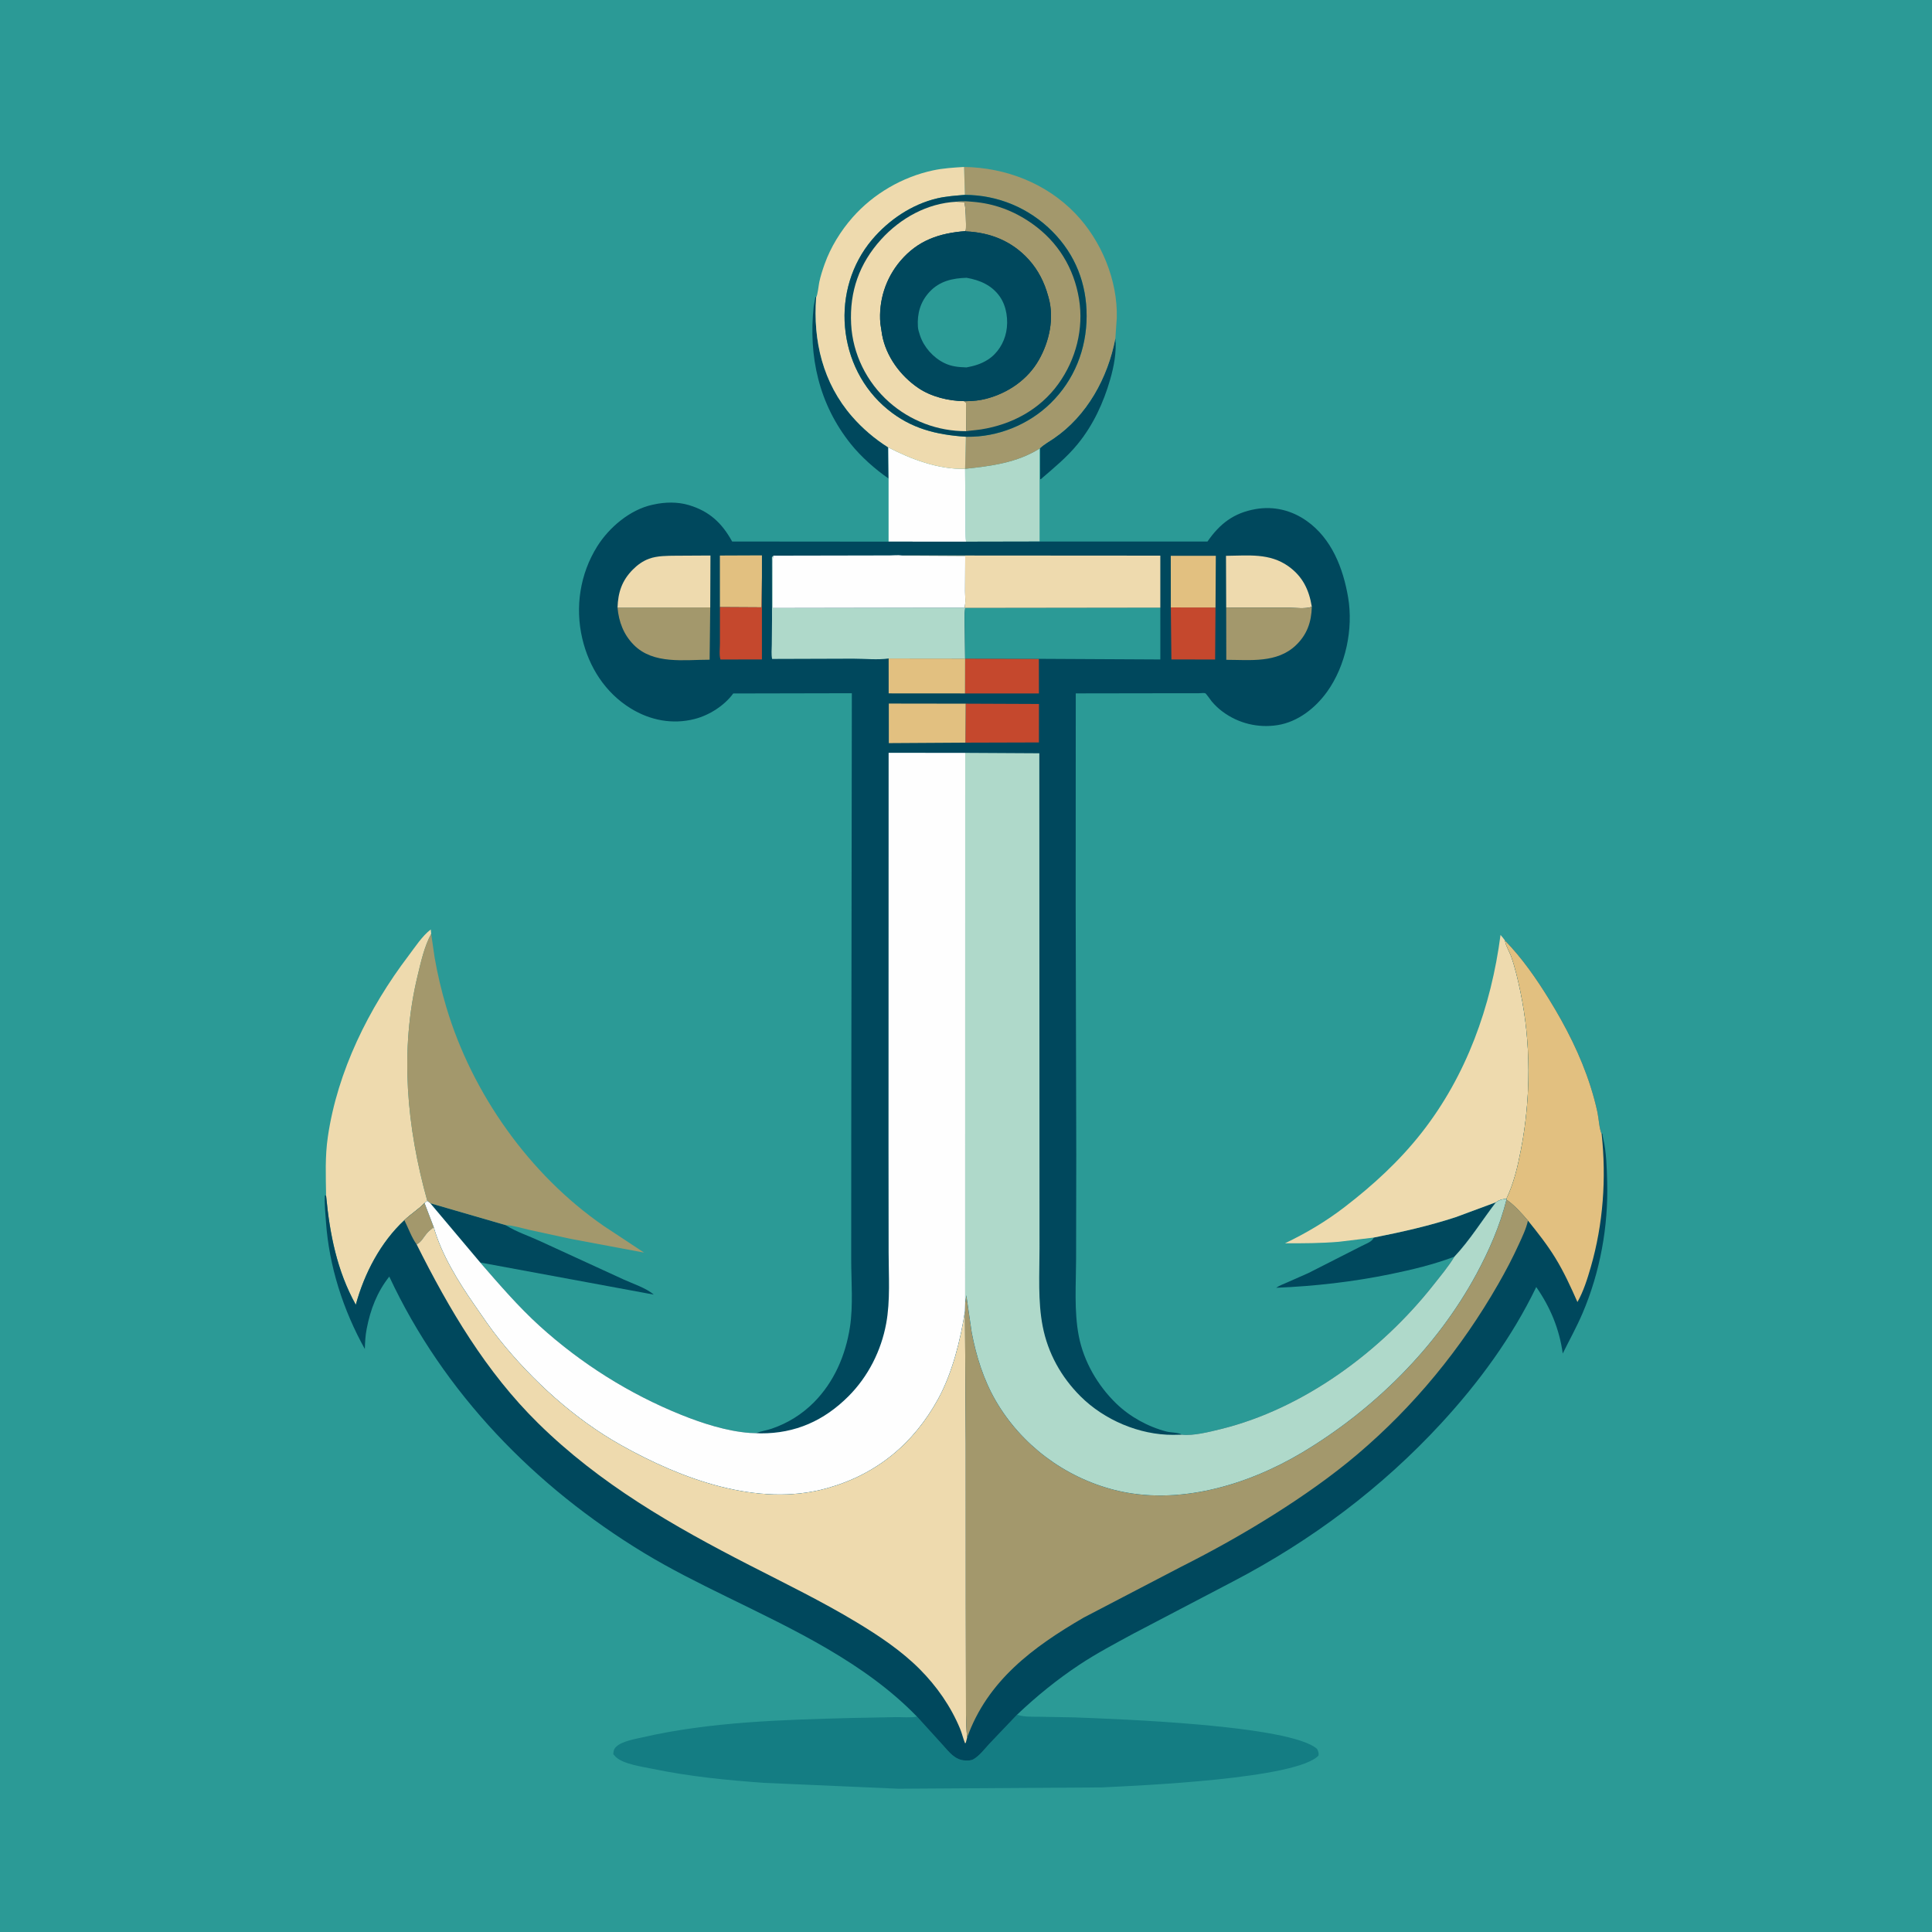
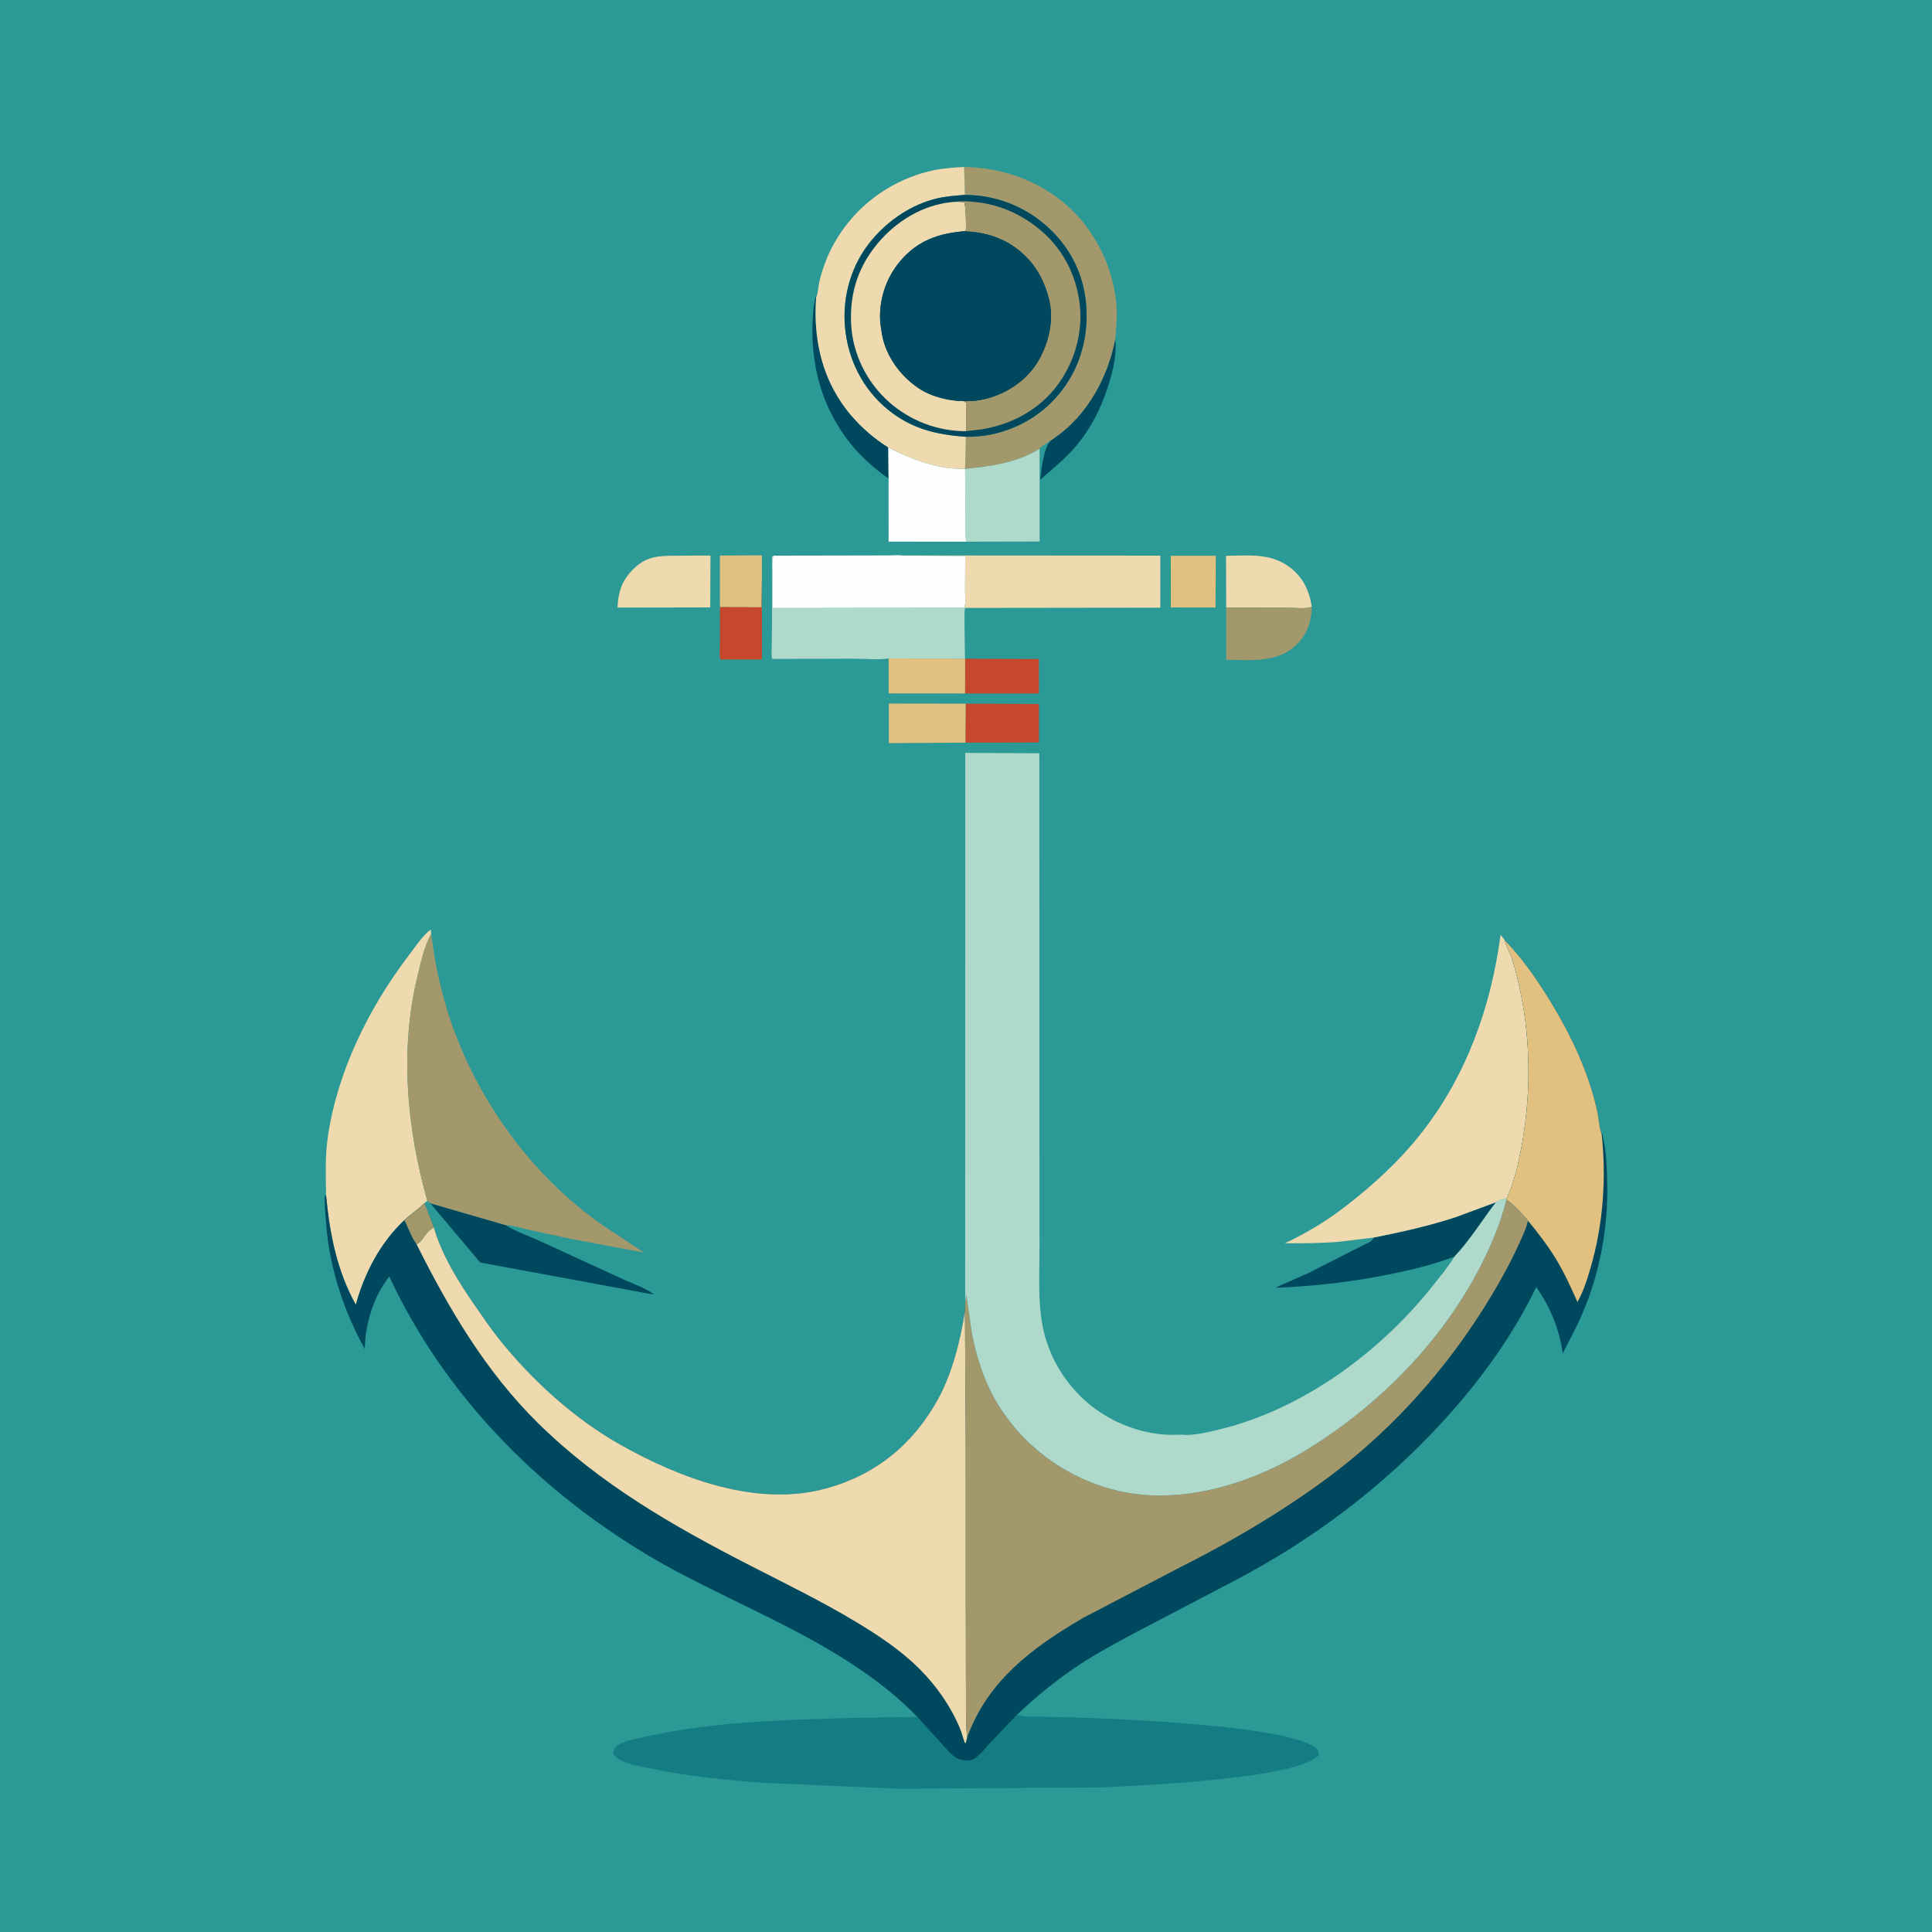
<svg xmlns="http://www.w3.org/2000/svg" version="1.1" style="display: block;" viewBox="0 0 2048 2048" width="1024" height="1024">
  <path transform="translate(0,0)" fill="rgb(43,154,150)" d="M -0 -0 L 2048 0 L 2048 2048 L -0 2048 L -0 -0 z" />
-   <path transform="translate(0,0)" fill="rgb(0,72,93)" d="M 1182.31 358.856 C 1183.76 373.002 1180.78 388.521 1176.87 402.125 C 1169.76 426.905 1158.83 450.562 1142.45 470.647 C 1130.89 484.817 1117.02 496.111 1103.23 508.001 L 1102.64 507.877 L 1102.67 474.916 C 1106.93 470.918 1112.13 468.102 1116.94 464.826 C 1152.39 440.705 1174.4 400.243 1182.31 358.856 z" />
+   <path transform="translate(0,0)" fill="rgb(0,72,93)" d="M 1182.31 358.856 C 1183.76 373.002 1180.78 388.521 1176.87 402.125 C 1169.76 426.905 1158.83 450.562 1142.45 470.647 C 1130.89 484.817 1117.02 496.111 1103.23 508.001 L 1102.64 507.877 C 1106.93 470.918 1112.13 468.102 1116.94 464.826 C 1152.39 440.705 1174.4 400.243 1182.31 358.856 z" />
  <path transform="translate(0,0)" fill="rgb(0,72,93)" d="M 941.926 507.254 C 927.773 497.525 912.863 484.298 902.056 470.852 C 868.04 428.534 856.828 377.738 862.581 324.604 L 864.435 314.564 L 865.152 315.098 C 861.723 361.37 872.239 405.88 903.273 441.528 C 914.308 454.203 927.35 465.306 941.576 474.261 L 941.926 507.254 z" />
  <path transform="translate(0,0)" fill="rgb(0,72,93)" d="M 456.115 1275.48 L 535.991 1298.64 L 536.98 1299.28 C 547.414 1305.84 560.8 1310.21 572.091 1315.47 L 661.267 1356.41 C 670.673 1360.72 685.203 1365.43 692.97 1372.32 L 509.036 1338.32 L 456.115 1275.48 z" />
  <path transform="translate(0,0)" fill="rgb(175,217,202)" d="M 1102.01 475.512 L 1102.02 574.045 L 1024.03 574.203 C 1023.03 565.814 1023.54 556.705 1023.43 548.225 L 1023.05 496.967 C 1050.58 494.05 1077.98 490.562 1102.01 475.512 z" />
  <path transform="translate(0,0)" fill="rgb(0,72,93)" d="M 1585.8 1274.42 C 1571.23 1293.34 1558.13 1314.74 1541.73 1332.13 C 1520 1340.36 1497.3 1345.82 1474.58 1350.51 C 1434.31 1358.82 1393.9 1363.39 1352.82 1365.11 C 1355.94 1362.77 1360.26 1361.31 1363.82 1359.71 L 1386.91 1349.51 L 1442.59 1321.22 C 1446.04 1319.34 1453.6 1316.66 1455.52 1313.22 L 1456.19 1311.87 C 1485.75 1306.01 1514.38 1299.63 1543.08 1290.24 L 1585.8 1274.42 z" />
  <path transform="translate(0,0)" fill="rgb(254,254,254)" d="M 941.576 474.261 C 966.005 486.896 995.159 497.857 1023.05 496.967 L 1023.43 548.225 C 1023.54 556.705 1023.03 565.814 1024.03 574.203 L 941.934 574.167 L 941.926 507.254 L 941.576 474.261 z" />
  <path transform="translate(0,0)" fill="rgb(163,152,108)" d="M 1021.97 176.973 C 1066.07 177.658 1109.02 194.191 1139.94 226.375 C 1167.48 255.036 1185.01 297.336 1183.82 337.297 L 1182.31 358.856 C 1174.4 400.243 1152.39 440.705 1116.94 464.826 C 1112.13 468.102 1106.93 470.918 1102.67 474.916 L 1102.01 475.512 C 1077.98 490.562 1050.58 494.05 1023.05 496.967 L 1023.86 462.967 L 1025.1 462.992 C 1057.66 463.454 1090.45 450.16 1113.69 427.405 C 1138.87 402.758 1151.76 370.085 1151.87 335.09 C 1151.96 300.72 1139.94 269.924 1115.65 245.458 C 1090.85 220.471 1057.92 206.717 1022.83 206.592 L 1021.97 176.973 z" />
  <path transform="translate(0,0)" fill="rgb(238,218,174)" d="M 865.152 315.098 C 866.684 313.467 867.855 301.873 868.466 299.03 C 869.84 292.64 871.914 286.16 874.108 280.002 C 880.531 261.976 891.181 244.743 903.801 230.42 C 925.859 205.385 956.526 187.557 989.176 180.585 C 999.893 178.296 1011.05 177.631 1021.97 176.973 L 1022.83 206.592 C 1013.16 207.375 1002.97 208.068 993.5 210.277 C 966.647 216.539 942.053 233.184 924.389 254.105 C 902.725 279.763 892.791 313.405 895.739 346.75 C 898.737 380.658 914.373 412.191 940.884 433.927 C 965.877 454.418 992.383 460.826 1023.86 462.967 L 1023.05 496.967 C 995.159 497.857 966.005 486.896 941.576 474.261 C 927.35 465.306 914.308 454.203 903.273 441.528 C 872.239 405.88 861.723 361.37 865.152 315.098 z" />
  <path transform="translate(0,0)" fill="rgb(238,218,174)" d="M 345.682 1267.68 C 345.371 1246.4 344.441 1226.17 347.541 1204.96 C 357.679 1135.61 390.876 1068.69 432.992 1013.18 C 439.73 1004.3 447.73 991.898 456.643 985.271 L 457.075 989.939 C 449.783 1003.24 446.219 1019.68 442.682 1034.31 C 423.481 1113.7 431.201 1194.99 452.964 1273.02 L 450.045 1275.26 C 443.582 1282.06 435.423 1286.92 428.66 1293.46 C 403.411 1316.87 386.071 1350.16 377.162 1383.11 C 357.137 1347.02 349.585 1308.25 345.682 1267.68 z" />
  <path transform="translate(0,0)" fill="rgb(163,152,108)" d="M 457.075 989.939 L 460.683 1014.78 C 463.757 1032.6 467.977 1050.4 473.139 1067.72 C 500.384 1159.17 561.362 1245.35 640.075 1299.63 L 682.745 1327.82 L 604.504 1313.16 L 561.409 1303.79 C 553.149 1301.93 544.464 1299.04 535.991 1298.64 L 456.115 1275.48 L 452.964 1273.02 C 431.201 1194.99 423.481 1113.7 442.682 1034.31 C 446.219 1019.68 449.783 1003.24 457.075 989.939 z" />
  <path transform="translate(0,0)" fill="rgb(238,218,174)" d="M 1456.19 1311.87 L 1419.09 1316.36 C 1400.24 1317.9 1381.09 1318.04 1362.18 1317.91 C 1384.64 1307.16 1405.41 1294.84 1425.24 1279.6 C 1455.41 1256.43 1483.34 1230.84 1506.9 1200.84 C 1554.5 1140.23 1580.73 1066.9 1590.62 991.04 C 1592.38 992.942 1593.84 994.968 1595.38 997.046 L 1595.53 997.929 C 1596.59 1003.59 1600.02 1008.54 1601.95 1014 C 1606.12 1025.83 1609.06 1038.62 1611.63 1050.89 C 1623.02 1105.4 1622.91 1163.48 1612.39 1218.13 C 1608.86 1236.45 1604.85 1254.02 1596.76 1270.95 C 1592.57 1271.02 1589.27 1271.98 1585.8 1274.42 L 1543.08 1290.24 C 1514.38 1299.63 1485.75 1306.01 1456.19 1311.87 z" />
  <path transform="translate(0,0)" fill="rgb(20,125,131)" d="M 1078.13 1817.65 L 1078.91 1817.92 C 1086.08 1820.21 1094.66 1819.73 1102.13 1819.84 L 1138.71 1820.5 C 1183.66 1822.23 1368.19 1828.62 1396.19 1853.99 C 1397.37 1856.59 1398.12 1857.93 1397.74 1860.87 C 1375.2 1885.69 1208.29 1892.77 1167.99 1894.73 L 952.5 1896.13 L 810 1889.91 C 770.508 1887.08 730.83 1883.16 692.018 1875.09 C 681.122 1872.83 660.741 1870.12 652.714 1862.4 L 650.126 1859.5 C 650.263 1856.16 650.74 1853.95 653.258 1851.55 C 659.388 1845.71 673.29 1843.44 681.33 1841.59 C 752.865 1825.19 829.225 1823.06 902.37 1821.14 L 949.295 1820.23 C 956.523 1820.13 965.031 1821.01 972.072 1819.72 L 999.213 1849.6 C 1006.02 1857.1 1012.26 1865.82 1023.22 1866.16 C 1026.26 1866.26 1029.28 1866.38 1032 1864.81 C 1038.29 1861.2 1043.87 1853.77 1048.77 1848.48 L 1078.13 1817.65 z" />
  <path transform="translate(0,0)" fill="rgb(0,72,93)" d="M 1022.83 206.592 C 1057.92 206.717 1090.85 220.471 1115.65 245.458 C 1139.94 269.924 1151.96 300.72 1151.87 335.09 C 1151.76 370.085 1138.87 402.758 1113.69 427.405 C 1090.45 450.16 1057.66 463.454 1025.1 462.992 L 1023.86 462.967 C 992.383 460.826 965.877 454.418 940.884 433.927 C 914.373 412.191 898.737 380.658 895.739 346.75 C 892.791 313.405 902.725 279.763 924.389 254.105 C 942.053 233.184 966.647 216.539 993.5 210.277 C 1002.97 208.068 1013.16 207.375 1022.83 206.592 z" />
  <path transform="translate(0,0)" fill="rgb(238,218,174)" d="M 1024.13 457.048 C 994.106 457.206 964.986 446.145 942.529 426.257 C 918.728 405.18 903.849 375.247 902.226 343.419 C 900.471 308.98 910.864 279.374 934.004 253.828 C 954.461 231.245 982.958 215.407 1013.76 213.868 L 1022 214.249 C 1023.72 216.441 1024.32 239.675 1023.85 243.359 L 1023.37 244.997 C 995.55 247.156 973.053 254.742 954.478 276.561 C 938.798 294.98 931.195 318.826 933.203 342.906 L 935.117 355.236 C 939.4 378.009 954.532 398.484 973.535 411.349 C 987.145 420.562 1005.59 425.069 1021.85 425.211 L 1023.99 427 L 1024.13 457.048 z" />
  <path transform="translate(0,0)" fill="rgb(163,152,108)" d="M 1013.76 213.868 C 1019.79 212.803 1024.97 213.406 1031 213.89 C 1054.3 215.763 1075.03 223.6 1094.15 237.099 C 1121.42 256.348 1138.39 284.037 1143.79 316.821 C 1149 348.447 1140.55 381.033 1121.94 406.914 C 1102.41 434.093 1072.59 450.056 1039.88 455.207 L 1024.13 457.048 L 1023.99 427 L 1021.85 425.211 L 1024.42 425.261 C 1031.85 425.178 1038.5 424.514 1045.74 422.605 C 1068.67 416.553 1089.45 402.388 1101.3 381.434 C 1112.3 362.004 1117.66 337.667 1111.62 315.762 L 1111.12 314 C 1107.23 299.613 1100.61 286.34 1090.56 275.229 C 1072.96 255.768 1050.05 246.466 1024.16 245.312 L 1023.37 244.997 L 1023.85 243.359 C 1024.32 239.675 1023.72 216.441 1022 214.249 L 1013.76 213.868 z" />
  <path transform="translate(0,0)" fill="rgb(0,72,93)" d="M 1023.37 244.997 L 1024.16 245.312 C 1050.05 246.466 1072.96 255.768 1090.56 275.229 C 1100.61 286.34 1107.23 299.613 1111.12 314 L 1111.62 315.762 C 1117.66 337.667 1112.3 362.004 1101.3 381.434 C 1089.45 402.388 1068.67 416.553 1045.74 422.605 C 1038.5 424.514 1031.85 425.178 1024.42 425.261 L 1021.85 425.211 C 1005.59 425.069 987.145 420.562 973.535 411.349 C 954.532 398.484 939.4 378.009 935.117 355.236 L 933.203 342.906 C 931.195 318.826 938.798 294.98 954.478 276.561 C 973.053 254.742 995.55 247.156 1023.37 244.997 z" />
-   <path transform="translate(0,0)" fill="rgb(43,154,150)" d="M 1024.57 389.479 C 1015.96 389.156 1008.71 388.637 1000.85 384.75 C 989.181 378.975 979.396 368.04 975.282 355.678 L 974.743 354 C 973.887 351.412 973.191 349.034 973.018 346.288 C 972.134 332.261 975.647 319.847 985.355 309.393 C 995.996 297.934 1009.72 294.903 1024.68 294.476 C 1038.77 296.963 1051.43 302.351 1059.91 314.5 C 1067.11 324.826 1069.07 339.642 1066.61 351.885 C 1064.26 363.607 1057.38 374.751 1047.22 381.231 C 1040 385.835 1032.91 387.907 1024.57 389.479 z" />
  <path transform="translate(0,0)" fill="rgb(0,72,93)" d="M 1595.38 997.046 C 1613.5 1015.69 1628.33 1037.01 1641.94 1059.06 C 1659.99 1088.29 1675.6 1118.93 1686.03 1151.71 C 1688.89 1160.71 1691.4 1169.8 1693.36 1179.04 C 1694.76 1185.66 1695.21 1196.29 1697.82 1202.11 L 1698.64 1201.56 L 1698.83 1203.31 C 1698.97 1204.63 1699.19 1205.76 1699.49 1207.05 C 1702.87 1221.45 1703.28 1238.15 1703.68 1252.95 C 1704.96 1300.23 1696.19 1348.34 1677.65 1391.88 C 1671.44 1406.47 1663.6 1420.55 1656.58 1434.77 C 1652.98 1408.78 1643.46 1385.81 1628.49 1364.29 C 1602.93 1417.34 1567.66 1465.44 1527.85 1508.64 C 1464.57 1577.33 1390.12 1633.05 1307.33 1676.29 L 1201.39 1731.75 C 1182.13 1742.21 1162.64 1752.48 1144.35 1764.58 C 1120.71 1780.22 1098.67 1798.15 1078.13 1817.65 L 1048.77 1848.48 C 1043.87 1853.77 1038.29 1861.2 1032 1864.81 C 1029.28 1866.38 1026.26 1866.26 1023.22 1866.16 C 1012.26 1865.82 1006.02 1857.1 999.213 1849.6 L 972.072 1819.72 C 916.657 1762.44 840.82 1727.21 770.325 1692.64 C 740.776 1678.15 710.858 1663.28 682.715 1646.21 C 566.975 1576.02 470.291 1476.61 412.65 1353.24 C 399.641 1369.74 392.687 1388.03 388.718 1408.5 C 387.307 1415.77 386.941 1422.63 386.75 1430.03 C 363.795 1388.8 348.805 1342.28 345.535 1295.16 C 344.889 1285.85 343.823 1276.32 344.382 1267.01 L 345.682 1267.68 C 349.585 1308.25 357.137 1347.02 377.162 1383.11 C 386.071 1350.16 403.411 1316.87 428.66 1293.46 C 435.423 1286.92 443.582 1282.06 450.045 1275.26 L 459.814 1300.83 C 467.983 1329.82 485.934 1358.76 502.989 1383.28 C 511.606 1395.67 519.836 1408.03 529.304 1419.82 C 564.533 1463.7 609.17 1504.27 658.337 1531.85 C 722.041 1567.6 803.171 1598.13 876.731 1577.53 C 929.185 1562.85 968.38 1530.42 994.505 1482.78 C 1009.45 1455.54 1018.26 1420.22 1022.9 1389.58 L 1023.13 1381.14 L 1024.35 1373 L 1030.08 1412.5 C 1034.83 1437.56 1042.73 1462.81 1055.62 1484.96 C 1082.88 1531.8 1128.63 1565.84 1181.02 1579.3 C 1248.02 1596.5 1321.95 1574.45 1379.83 1539.99 C 1455.69 1494.84 1523.05 1428.34 1565.1 1350.41 C 1578.59 1325.41 1589.93 1299.32 1596.89 1271.72 L 1596.76 1270.95 C 1604.85 1254.02 1608.86 1236.45 1612.39 1218.13 C 1622.91 1163.48 1623.02 1105.4 1611.63 1050.89 C 1609.06 1038.62 1606.12 1025.83 1601.95 1014 C 1600.02 1008.54 1596.59 1003.59 1595.53 997.929 L 1595.38 997.046 z" />
  <path transform="translate(0,0)" fill="rgb(163,152,108)" d="M 428.66 1293.46 C 435.423 1286.92 443.582 1282.06 450.045 1275.26 L 459.814 1300.83 C 457.162 1302.95 454.383 1305.06 452.215 1307.69 C 448.764 1311.87 446.647 1316.58 441.656 1319.12 C 436.494 1312.24 432.626 1301.37 428.66 1293.46 z" />
  <path transform="translate(0,0)" fill="rgb(226,192,128)" d="M 1595.38 997.046 C 1613.5 1015.69 1628.33 1037.01 1641.94 1059.06 C 1659.99 1088.29 1675.6 1118.93 1686.03 1151.71 C 1688.89 1160.71 1691.4 1169.8 1693.36 1179.04 C 1694.76 1185.66 1695.21 1196.29 1697.82 1202.11 C 1702.91 1249.12 1699.45 1297.55 1686.34 1343.05 C 1682.74 1355.52 1678.56 1368.91 1672.14 1380.21 C 1665.08 1364.18 1657.82 1348.29 1648.63 1333.34 C 1640.12 1319.47 1629.94 1306.55 1619.71 1293.92 C 1613.26 1286.44 1605.08 1277.14 1596.89 1271.72 L 1596.76 1270.95 C 1604.85 1254.02 1608.86 1236.45 1612.39 1218.13 C 1622.91 1163.48 1623.02 1105.4 1611.63 1050.89 C 1609.06 1038.62 1606.12 1025.83 1601.95 1014 C 1600.02 1008.54 1596.59 1003.59 1595.53 997.929 L 1595.38 997.046 z" />
  <path transform="translate(0,0)" fill="rgb(238,218,174)" d="M 459.814 1300.83 C 467.983 1329.82 485.934 1358.76 502.989 1383.28 C 511.606 1395.67 519.836 1408.03 529.304 1419.82 C 564.533 1463.7 609.17 1504.27 658.337 1531.85 C 722.041 1567.6 803.171 1598.13 876.731 1577.53 C 929.185 1562.85 968.38 1530.42 994.505 1482.78 C 1009.45 1455.54 1018.26 1420.22 1022.9 1389.58 L 1023.74 1529.55 L 1023.8 1702.28 L 1023.96 1792.76 C 1024.09 1808.91 1023.51 1825.83 1025.21 1841.88 L 1023.75 1847.5 L 1023 1847.93 C 1020.91 1842.92 1019.79 1837.53 1017.69 1832.45 C 1007.87 1808.81 993.038 1787.57 975.001 1769.44 C 955.447 1749.79 931.668 1733.93 908.019 1719.67 C 871.279 1697.51 832.629 1678.72 794.48 1659.15 C 713.304 1617.53 635.927 1573.14 570.416 1508.65 C 515.155 1454.26 476.108 1387.94 441.656 1319.12 C 446.647 1316.58 448.764 1311.87 452.215 1307.69 C 454.383 1305.06 457.162 1302.95 459.814 1300.83 z" />
  <path transform="translate(0,0)" fill="rgb(163,152,108)" d="M 1596.89 1271.72 C 1605.08 1277.14 1613.26 1286.44 1619.71 1293.92 C 1617.74 1302.75 1613.63 1311.09 1609.89 1319.3 C 1603.32 1333.71 1596.05 1347.49 1588.17 1361.22 C 1548.98 1429.54 1499.01 1490.67 1438.89 1541.64 C 1411.56 1564.82 1381.56 1585.75 1351.3 1604.9 C 1319.08 1625.29 1285.67 1643.93 1251.61 1661.08 L 1148.77 1714.7 C 1095.29 1745.78 1046.84 1781.45 1025.21 1841.88 C 1023.51 1825.83 1024.09 1808.91 1023.96 1792.76 L 1023.8 1702.28 L 1023.74 1529.55 L 1022.9 1389.58 L 1023.13 1381.14 L 1024.35 1373 L 1030.08 1412.5 C 1034.83 1437.56 1042.73 1462.81 1055.62 1484.96 C 1082.88 1531.8 1128.63 1565.84 1181.02 1579.3 C 1248.02 1596.5 1321.95 1574.45 1379.83 1539.99 C 1455.69 1494.84 1523.05 1428.34 1565.1 1350.41 C 1578.59 1325.41 1589.93 1299.32 1596.89 1271.72 z" />
-   <path transform="translate(0,0)" fill="rgb(0,72,93)" d="M 801.393 1519.2 C 806.598 1517.08 812.401 1516.35 817.759 1514.55 C 834.665 1508.9 850.169 1499.24 862.72 1486.6 C 884.195 1464.97 896.321 1436.73 900.958 1406.91 C 904.501 1384.14 902.326 1358.32 902.317 1335.19 L 902.37 1203.15 L 902.983 734.855 L 777.269 735.118 C 767.8 748.048 751.8 758.229 736.25 762.188 C 712.717 768.181 689.066 763.552 668.598 750.952 C 641.622 734.345 624.386 707.347 617.234 676.839 C 609.432 643.555 614.873 608.257 633.061 579.224 C 645.694 559.058 667.776 540.315 691.41 535.129 L 693 534.791 C 704.972 532.137 718.211 531.862 730.046 535.37 C 751.962 541.866 765.347 554.449 776.116 574.027 L 941.934 574.167 L 1024.03 574.203 L 1102.02 574.045 L 1280 574.019 C 1293.07 555.11 1307.89 543.698 1330.98 539.659 C 1350.34 536.274 1369.18 540.919 1385.14 552.184 C 1411.66 570.905 1423.8 602.374 1429.05 633.219 C 1434.73 666.576 1426.57 705.828 1406.67 733.43 C 1394.22 750.698 1375.72 765.27 1354.25 768.657 C 1333.61 771.912 1312.85 766.855 1296.07 754.438 C 1291.73 751.224 1287.94 747.629 1284.45 743.5 C 1283.35 742.187 1278.68 735.266 1277.57 734.851 C 1276.35 734.392 1272.62 734.851 1271.06 734.852 L 1251.89 734.858 L 1140.35 735.031 L 1140.26 958.932 L 1140.89 1223.69 L 1140.7 1334.82 C 1140.63 1361.59 1138.47 1389.92 1143.56 1416.25 C 1148.78 1443.23 1163.58 1468.71 1183.24 1487.77 C 1197.84 1501.92 1217.06 1512.48 1236.73 1517.53 C 1241.21 1518.67 1249.61 1518.44 1252.83 1520.82 C 1264.56 1522.3 1282.28 1517.79 1293.84 1514.96 C 1381.88 1493.39 1464.07 1432.45 1519.64 1361.91 C 1527.17 1352.35 1535.44 1342.54 1541.73 1332.13 C 1558.13 1314.74 1571.23 1293.34 1585.8 1274.42 C 1589.27 1271.98 1592.57 1271.02 1596.76 1270.95 L 1596.89 1271.72 C 1589.93 1299.32 1578.59 1325.41 1565.1 1350.41 C 1523.05 1428.34 1455.69 1494.84 1379.83 1539.99 C 1321.95 1574.45 1248.02 1596.5 1181.02 1579.3 C 1128.63 1565.84 1082.88 1531.8 1055.62 1484.96 C 1042.73 1462.81 1034.83 1437.56 1030.08 1412.5 L 1024.35 1373 L 1023.13 1381.14 L 1022.9 1389.58 C 1018.26 1420.22 1009.45 1455.54 994.505 1482.78 C 968.38 1530.42 929.185 1562.85 876.731 1577.53 C 803.171 1598.13 722.041 1567.6 658.337 1531.85 C 609.17 1504.27 564.533 1463.7 529.304 1419.82 C 519.836 1408.03 511.606 1395.67 502.989 1383.28 C 485.934 1358.76 467.983 1329.82 459.814 1300.83 L 450.045 1275.26 L 452.964 1273.02 L 456.115 1275.48 L 509.036 1338.32 C 529.012 1361.26 549.407 1385.04 571.947 1405.49 C 615.766 1445.25 667 1477.57 721.869 1499.67 C 744.585 1508.82 770.244 1517.1 794.775 1518.97 L 801.393 1519.2 z" />
  <path transform="translate(0,0)" fill="rgb(226,192,128)" d="M 763.139 643.531 L 763.107 588.888 L 807.694 588.708 L 807.684 611.499 L 807.264 643.784 L 763.139 643.531 z" />
  <path transform="translate(0,0)" fill="rgb(197,72,45)" d="M 763.139 643.531 L 807.264 643.784 L 807.684 611.499 L 807.678 699.041 L 763.705 699.108 C 762.205 694.279 763.164 687.081 763.158 681.972 L 763.139 643.531 z" />
-   <path transform="translate(0,0)" fill="rgb(197,72,45)" d="M 1241.12 643.901 L 1288.49 643.982 L 1288.08 699.112 L 1241.73 699.04 L 1241.12 643.901 z" />
  <path transform="translate(0,0)" fill="rgb(226,192,128)" d="M 1241.12 643.901 L 1241.06 589.149 L 1288.82 589.157 L 1288.49 643.982 L 1241.12 643.901 z" />
  <path transform="translate(0,0)" fill="rgb(197,72,45)" d="M 1023.07 698.113 L 1101.24 698.383 L 1101.3 735.093 L 1022.98 735.071 L 1023.07 698.113 z" />
  <path transform="translate(0,0)" fill="rgb(226,192,128)" d="M 942.01 698.013 L 1023.07 698.113 L 1022.98 735.071 L 942.026 735.011 L 942.01 698.013 z" />
  <path transform="translate(0,0)" fill="rgb(197,72,45)" d="M 1023.68 745.926 L 1101.33 746.244 L 1101.3 787.019 L 1023.34 787.243 L 1023.68 745.926 z" />
  <path transform="translate(0,0)" fill="rgb(226,192,128)" d="M 1023.34 787.243 L 942.178 787.74 L 942.173 745.808 L 1023.68 745.926 L 1023.34 787.243 z" />
  <path transform="translate(0,0)" fill="rgb(238,218,174)" d="M 1299.81 644.02 L 1299.61 589.189 C 1323.19 589.03 1345.94 585.89 1366.22 600.612 C 1381.03 611.36 1387.69 625.41 1390.58 643.176 C 1384.17 645.795 1372.51 644.146 1365.47 644.131 L 1299.81 644.02 z" />
  <path transform="translate(0,0)" fill="rgb(163,152,108)" d="M 1390.58 643.176 C 1390.13 659.394 1385.55 672.732 1373.67 684.039 C 1353.61 703.109 1325.35 699.486 1299.92 699.434 L 1299.81 644.02 L 1365.47 644.131 C 1372.51 644.146 1384.17 645.795 1390.58 643.176 z" />
-   <path transform="translate(0,0)" fill="rgb(163,152,108)" d="M 752.883 643.905 L 752.231 699.325 C 725.33 699.3 692.647 704.557 671.891 683.642 C 661.087 672.755 655.94 659.245 654.609 644.074 L 752.883 643.905 z" />
  <path transform="translate(0,0)" fill="rgb(238,218,174)" d="M 654.609 644.074 C 655.121 627.908 659.344 615.332 670.819 603.765 C 675.744 598.802 681.391 594.712 688.005 592.278 C 696.699 589.079 707.422 589.166 716.627 589.071 L 753.115 588.866 L 752.883 643.905 L 654.609 644.074 z" />
  <path transform="translate(0,0)" fill="rgb(175,217,202)" d="M 942.01 698.013 C 930.37 699.726 916.557 698.22 904.583 698.225 L 818.463 698.495 C 817.452 693.762 818.072 688.155 818.12 683.293 L 818.372 657.438 L 818.272 590.532 L 819.916 589.016 C 818.172 594.598 819.048 601.809 819.043 607.639 L 819.082 644.504 L 1022.39 644.15 L 1023.16 644.408 C 1022.06 652.01 1022.63 659.995 1022.71 667.667 L 1023.07 698.113 L 942.01 698.013 z" />
  <path transform="translate(0,0)" fill="rgb(43,154,150)" d="M 1023.16 644.408 L 1229.99 644.147 L 1230 699.059 L 1101.24 698.383 L 1023.07 698.113 L 1022.71 667.667 C 1022.63 659.995 1022.06 652.01 1023.16 644.408 z" />
  <path transform="translate(0,0)" fill="rgb(254,254,254)" d="M 819.916 589.016 L 917.798 588.832 L 943.477 588.773 C 947.306 588.758 952.071 588.176 955.815 588.817 L 956.954 588.928 L 1023.19 589.304 L 1023.03 626.725 C 1023 631.9 1023.93 639.243 1022.39 644.15 L 819.082 644.504 L 819.043 607.639 C 819.048 601.809 818.172 594.598 819.916 589.016 z" />
  <path transform="translate(0,0)" fill="rgb(238,218,174)" d="M 955.815 588.817 L 1229.99 589.002 L 1229.99 644.147 L 1023.16 644.408 L 1022.39 644.15 C 1023.93 639.243 1023 631.9 1023.03 626.725 L 1023.19 589.304 L 956.954 588.928 L 955.815 588.817 z" />
  <path transform="translate(0,0)" fill="rgb(175,217,202)" d="M 1023.17 798.063 L 1101.73 798.511 L 1101.89 1214.03 L 1101.92 1323.53 C 1101.94 1350.78 1100.08 1379.14 1105.3 1406 C 1110.84 1434.48 1124.86 1459.68 1145.37 1480.14 C 1170.52 1505.23 1207.78 1521.15 1243.51 1521 L 1252.83 1520.82 C 1264.56 1522.3 1282.28 1517.79 1293.84 1514.96 C 1381.88 1493.39 1464.07 1432.45 1519.64 1361.91 C 1527.17 1352.35 1535.44 1342.54 1541.73 1332.13 C 1558.13 1314.74 1571.23 1293.34 1585.8 1274.42 C 1589.27 1271.98 1592.57 1271.02 1596.76 1270.95 L 1596.89 1271.72 C 1589.93 1299.32 1578.59 1325.41 1565.1 1350.41 C 1523.05 1428.34 1455.69 1494.84 1379.83 1539.99 C 1321.95 1574.45 1248.02 1596.5 1181.02 1579.3 C 1128.63 1565.84 1082.88 1531.8 1055.62 1484.96 C 1042.73 1462.81 1034.83 1437.56 1030.08 1412.5 L 1024.35 1373 L 1023.13 1381.14 L 1023.17 798.063 z" />
-   <path transform="translate(0,0)" fill="rgb(254,254,254)" d="M 801.393 1519.2 L 806.475 1519.41 C 843.146 1519.59 873.614 1505.95 899.477 1480.03 C 920.277 1459.18 934.101 1431.81 939.413 1402.9 C 943.864 1378.67 941.99 1352.41 941.98 1327.85 L 941.866 1213.86 L 941.974 798.012 L 1023.17 798.063 L 1023.13 1381.14 L 1022.9 1389.58 C 1018.26 1420.22 1009.45 1455.54 994.505 1482.78 C 968.38 1530.42 929.185 1562.85 876.731 1577.53 C 803.171 1598.13 722.041 1567.6 658.337 1531.85 C 609.17 1504.27 564.533 1463.7 529.304 1419.82 C 519.836 1408.03 511.606 1395.67 502.989 1383.28 C 485.934 1358.76 467.983 1329.82 459.814 1300.83 L 450.045 1275.26 L 452.964 1273.02 L 456.115 1275.48 L 509.036 1338.32 C 529.012 1361.26 549.407 1385.04 571.947 1405.49 C 615.766 1445.25 667 1477.57 721.869 1499.67 C 744.585 1508.82 770.244 1517.1 794.775 1518.97 L 801.393 1519.2 z" />
</svg>